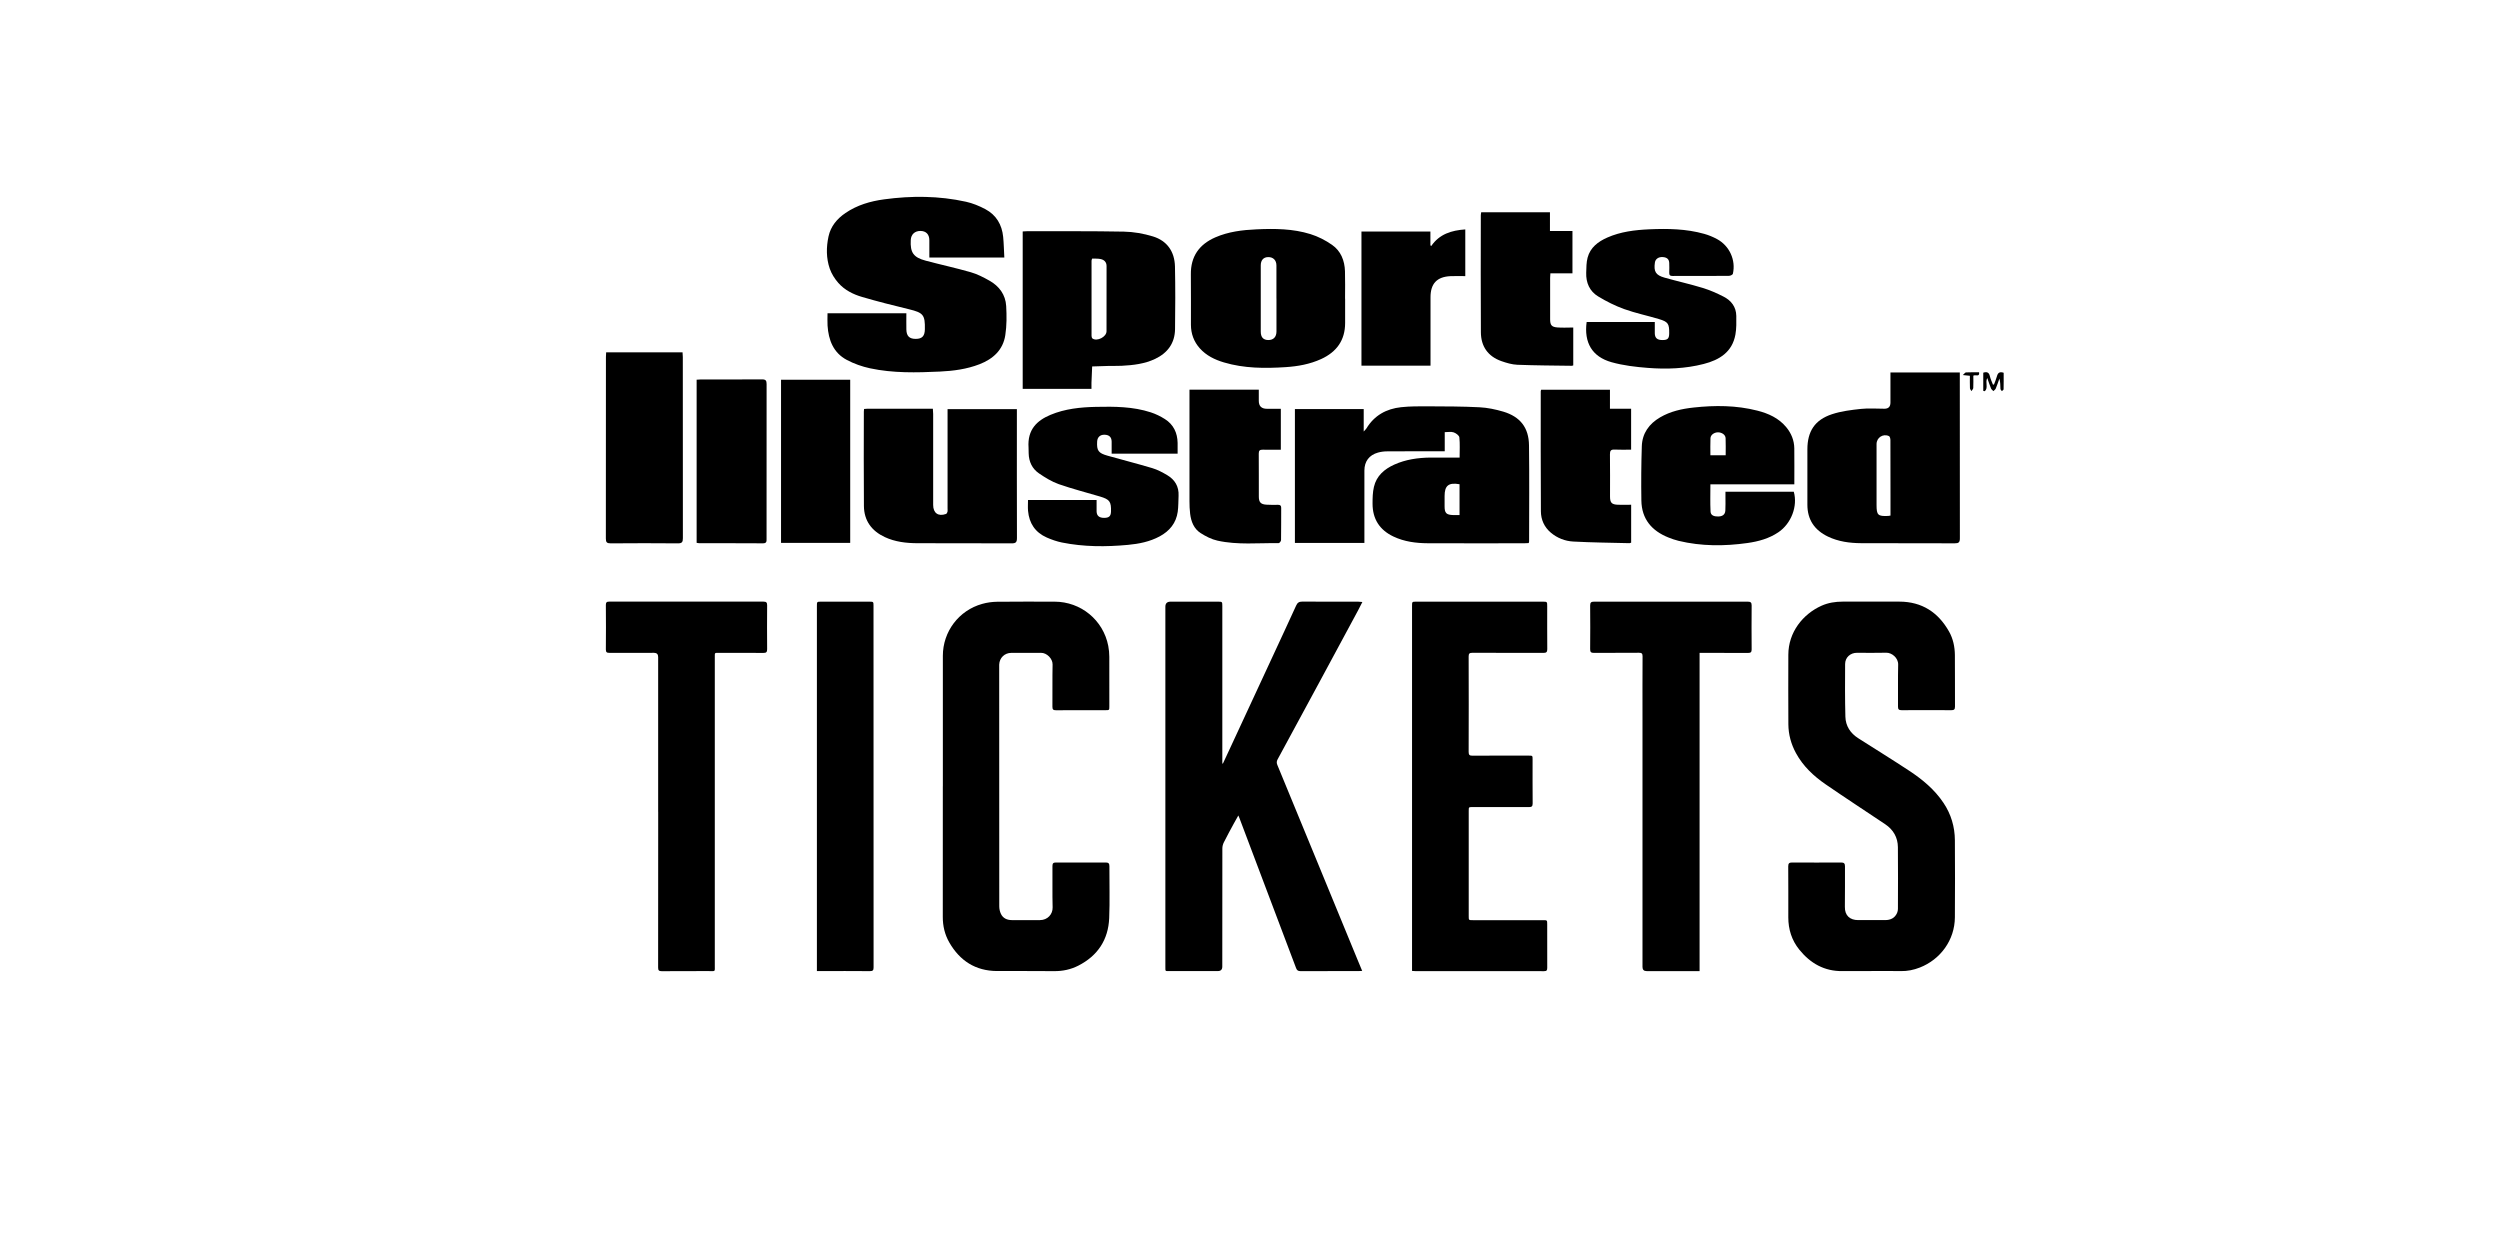
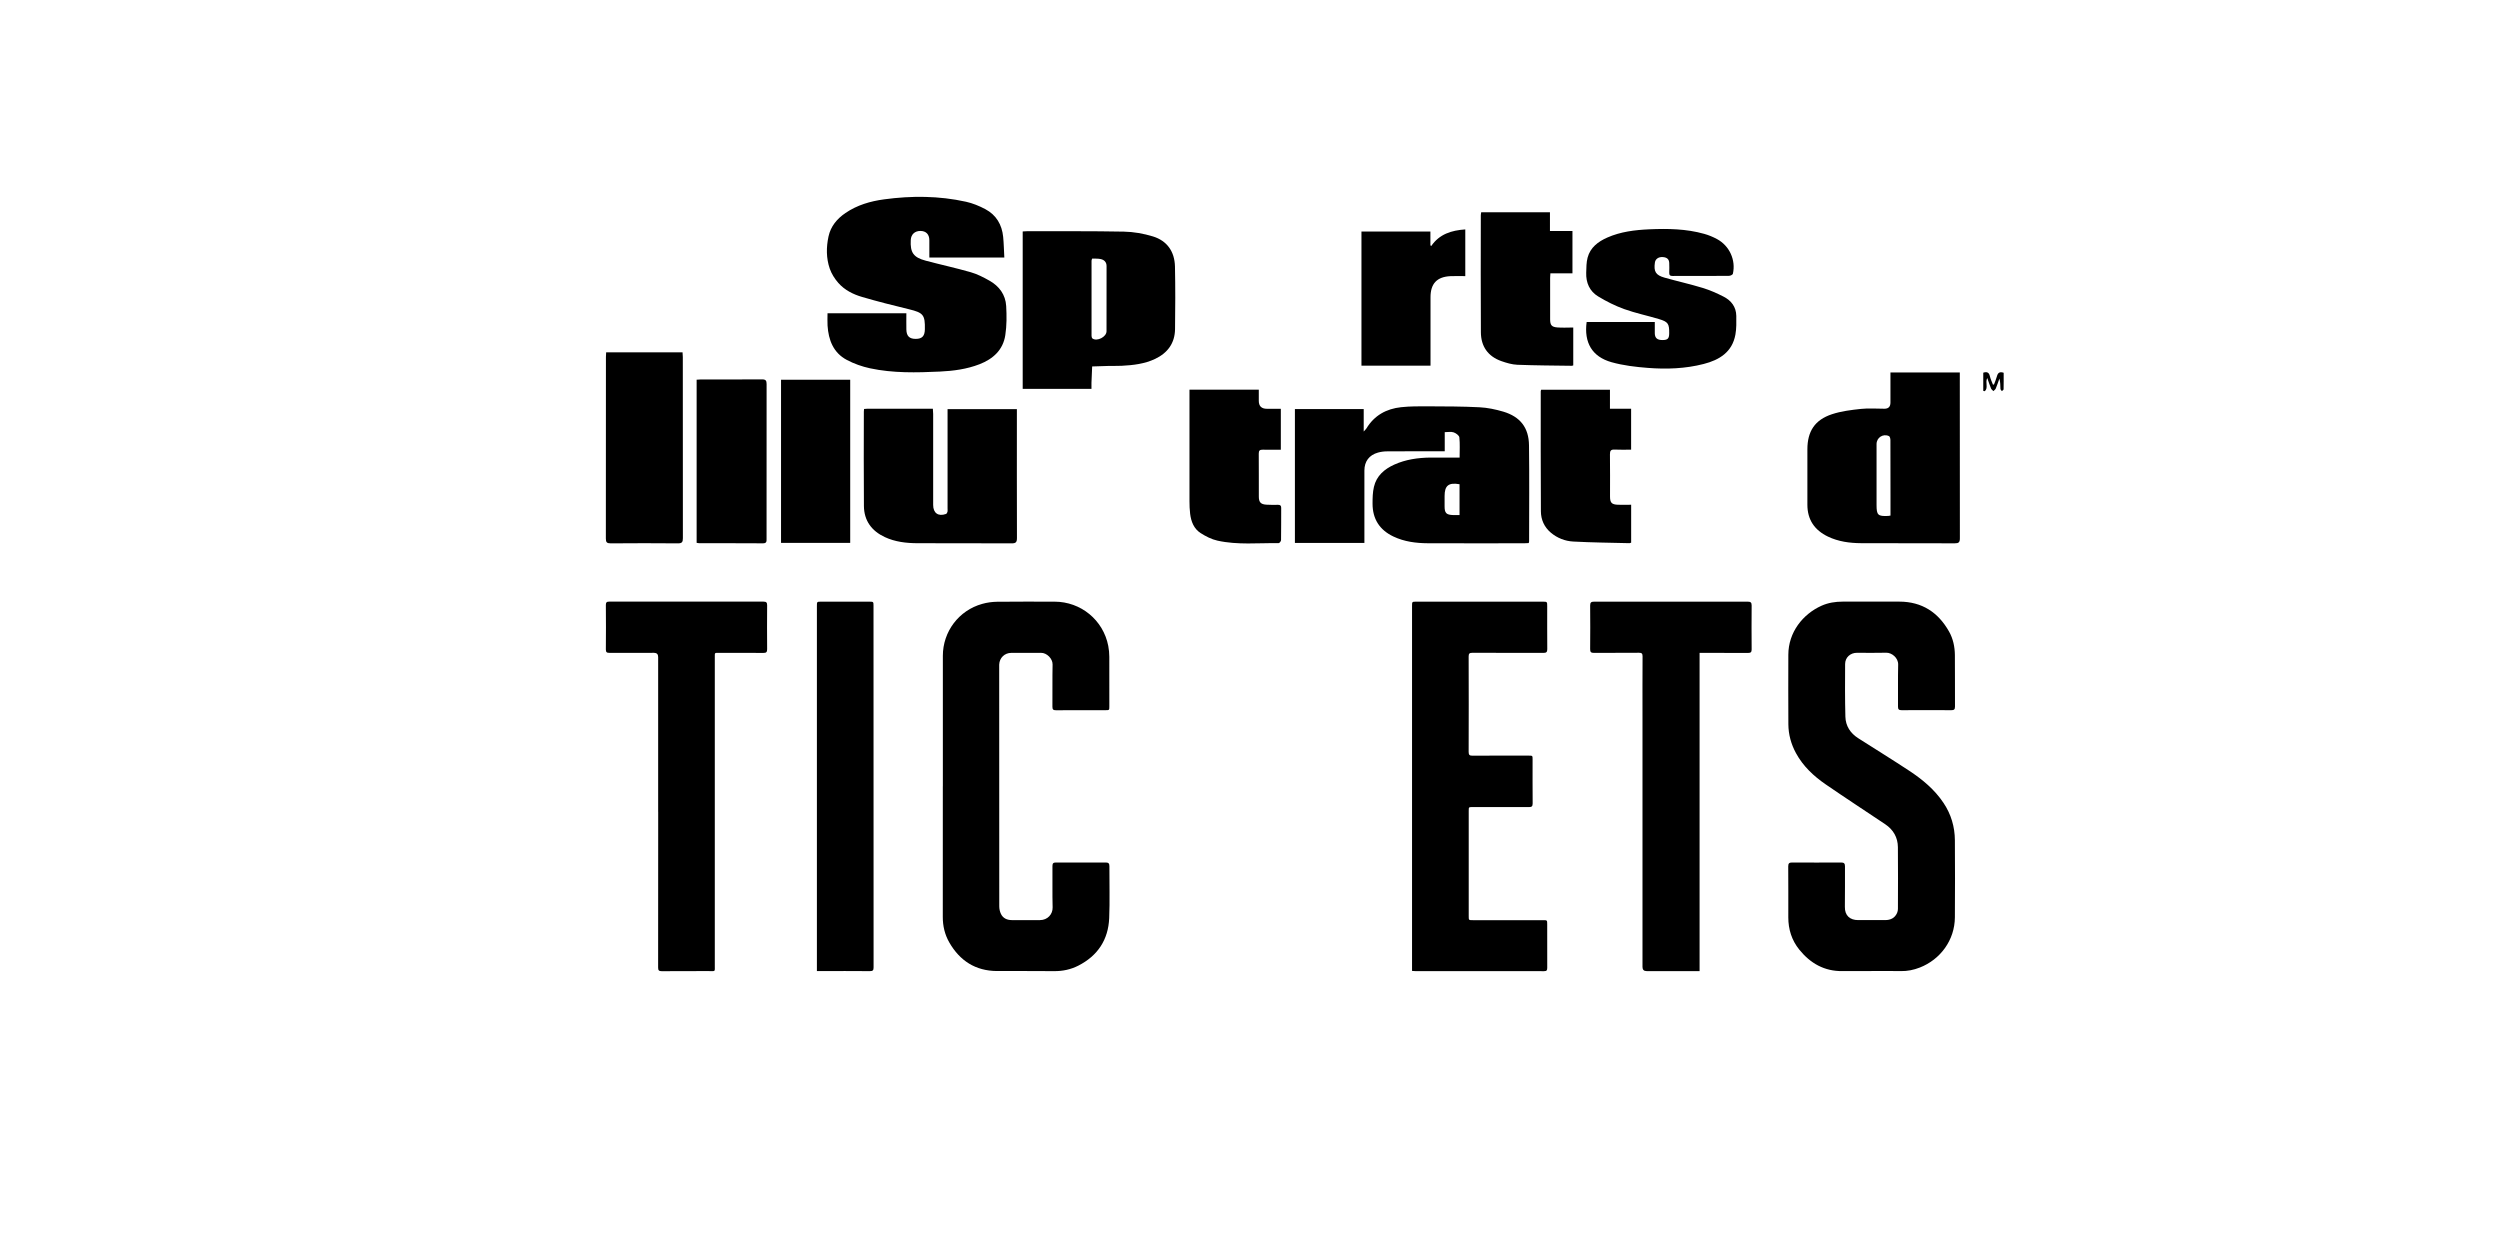
<svg xmlns="http://www.w3.org/2000/svg" width="400" height="200" viewBox="0 0 400 200" fill="none">
  <g clip-path="url(#clip0_7293_176)">
    <path d="M218.293 86.873H207.185V65.454H218.194V69.045C218.438 68.772 218.549 68.673 218.624 68.557C219.887 66.465 221.813 65.407 224.17 65.152C225.619 64.995 227.091 65.006 228.557 65.012C231.274 65.024 233.998 65.024 236.715 65.163C238.001 65.227 239.298 65.5 240.538 65.866C243.238 66.68 244.605 68.423 244.64 71.242C244.71 76.373 244.657 81.504 244.657 86.635C244.657 86.699 244.628 86.769 244.599 86.891C244.355 86.902 244.105 86.925 243.86 86.925C238.722 86.925 233.579 86.943 228.441 86.92C226.55 86.908 224.688 86.67 222.948 85.844C220.731 84.793 219.608 83.032 219.608 80.591C219.608 79.691 219.625 78.767 219.829 77.901C220.236 76.134 221.499 75.053 223.093 74.333C224.926 73.508 226.875 73.235 228.865 73.211C230.396 73.2 231.926 73.211 233.538 73.211C233.538 72.09 233.608 71.026 233.497 69.981C233.462 69.672 232.956 69.306 232.589 69.179C232.176 69.039 231.682 69.144 231.158 69.144V72.206C230.844 72.206 230.599 72.206 230.355 72.206C227.539 72.206 224.728 72.195 221.912 72.218C221.429 72.218 220.934 72.287 220.469 72.415C219.061 72.811 218.304 73.827 218.304 75.286C218.304 78.86 218.304 82.433 218.304 86.013C218.304 86.286 218.304 86.559 218.304 86.885L218.293 86.873ZM233.526 77.477C231.775 77.169 231.135 77.692 231.135 79.354C231.135 79.912 231.135 80.469 231.135 81.027C231.135 82.096 231.408 82.37 232.502 82.41C232.84 82.422 233.177 82.41 233.526 82.41V77.483V77.477Z" fill="black" />
    <path d="M145.018 50.13C145.018 51.019 145 51.873 145.018 52.727C145.041 53.773 145.506 54.227 146.519 54.221C147.531 54.221 147.956 53.779 147.979 52.698C148.026 50.374 147.717 50.037 145.46 49.485C142.934 48.875 140.415 48.241 137.925 47.509C136.493 47.091 135.132 46.405 134.131 45.266C133.549 44.604 133.043 43.802 132.758 42.977C132.181 41.303 132.193 39.542 132.565 37.822C132.915 36.207 133.921 35.004 135.277 34.08C137.145 32.807 139.263 32.191 141.462 31.895C145.844 31.302 150.225 31.32 154.56 32.279C155.631 32.517 156.69 32.953 157.662 33.47C159.407 34.4 160.315 35.957 160.507 37.904C160.612 38.984 160.629 40.071 160.693 41.21H148.695C148.695 40.28 148.695 39.362 148.695 38.444C148.695 37.491 148.165 36.951 147.258 36.951C146.362 36.951 145.768 37.503 145.722 38.398C145.617 40.414 146.146 41.187 148.119 41.71C150.516 42.349 152.943 42.872 155.328 43.558C156.364 43.854 157.353 44.365 158.302 44.9C159.873 45.783 160.885 47.149 160.99 48.968C161.077 50.508 161.083 52.088 160.85 53.611C160.495 55.982 158.907 57.428 156.725 58.277C154.682 59.067 152.541 59.352 150.382 59.451C146.641 59.625 142.888 59.718 139.205 58.928C137.93 58.655 136.65 58.201 135.498 57.591C133.339 56.452 132.56 54.413 132.408 52.094C132.368 51.455 132.403 50.804 132.403 50.124H145.029L145.018 50.13Z" fill="black" />
    <path d="M302.478 59.596H313.569V60.369C313.569 68.952 313.563 77.54 313.58 86.123C313.58 86.774 313.388 86.937 312.754 86.931C307.756 86.908 302.757 86.931 297.759 86.908C295.944 86.896 294.146 86.658 292.476 85.856C290.329 84.828 289.176 83.154 289.182 80.737C289.188 77.79 289.182 74.844 289.182 71.898C289.182 69.022 290.363 67.18 293.122 66.273C294.6 65.785 296.188 65.593 297.747 65.425C298.987 65.291 300.255 65.396 301.512 65.396C302.152 65.396 302.472 65.066 302.472 64.408C302.472 62.833 302.472 61.252 302.472 59.596H302.478ZM302.478 82.492C302.478 81.399 302.478 80.359 302.478 79.319C302.478 76.349 302.478 73.38 302.466 70.41C302.466 70.19 302.385 69.841 302.239 69.777C301.291 69.335 300.249 70.015 300.249 71.05C300.249 74.298 300.249 77.546 300.249 80.795C300.249 82.422 300.465 82.625 302.111 82.55C302.199 82.55 302.292 82.526 302.478 82.492Z" fill="black" />
    <path d="M174.641 62.217H163.632V37.032C163.87 37.02 164.074 36.997 164.278 36.997C169.462 37.003 174.647 36.962 179.831 37.061C181.385 37.09 182.979 37.375 184.469 37.828C186.755 38.531 187.942 40.275 187.995 42.645C188.064 45.987 188.053 49.328 188.006 52.669C187.977 54.901 186.825 56.47 184.823 57.423C183.13 58.225 181.309 58.434 179.47 58.527C178.772 58.562 178.074 58.533 177.375 58.55C176.497 58.568 175.624 58.602 174.745 58.632C174.711 59.503 174.67 60.381 174.635 61.252C174.623 61.549 174.635 61.851 174.635 62.217H174.641ZM174.74 41.367C174.693 41.535 174.647 41.623 174.647 41.71C174.647 45.725 174.635 49.735 174.647 53.75C174.647 53.895 174.705 54.099 174.809 54.169C175.543 54.668 177.038 53.901 177.044 53.006C177.061 49.526 177.05 46.051 177.05 42.57C177.05 41.931 176.671 41.57 176.101 41.448C175.659 41.355 175.193 41.39 174.734 41.373L174.74 41.367Z" fill="black" />
    <path d="M138.25 65.436C138.442 65.419 138.576 65.401 138.716 65.401C142.201 65.401 145.693 65.401 149.259 65.401C149.277 65.704 149.306 65.971 149.306 66.238C149.306 71.09 149.306 75.942 149.306 80.795C149.306 82.096 150.121 82.672 151.354 82.236C151.465 82.195 151.564 82.021 151.599 81.887C151.639 81.713 151.61 81.521 151.61 81.335C151.61 76.344 151.61 71.352 151.61 66.36C151.61 66.081 151.61 65.808 151.61 65.465H162.701C162.701 65.733 162.701 65.977 162.701 66.227C162.701 72.845 162.689 79.458 162.712 86.077C162.712 86.734 162.549 86.943 161.869 86.937C156.847 86.908 151.82 86.937 146.798 86.914C145 86.908 143.22 86.704 141.567 85.932C139.461 84.95 138.25 83.305 138.227 80.969C138.181 75.931 138.21 70.893 138.215 65.855C138.215 65.738 138.233 65.628 138.25 65.436Z" fill="black" />
-     <path d="M215.22 47.777C215.22 49.078 215.22 50.374 215.22 51.676C215.22 54.442 213.859 56.313 211.386 57.446C209.582 58.271 207.668 58.614 205.713 58.742C202.384 58.957 199.068 58.951 195.827 57.987C194.36 57.551 193.01 56.894 191.969 55.732C191.015 54.663 190.555 53.396 190.549 51.978C190.537 49.288 190.572 46.591 190.537 43.901C190.503 41.03 191.87 39.107 194.448 37.979C196.542 37.067 198.777 36.794 201.04 36.695C203.955 36.562 206.865 36.585 209.669 37.456C210.886 37.834 212.078 38.444 213.126 39.176C214.54 40.158 215.145 41.693 215.197 43.401C215.244 44.86 215.209 46.324 215.209 47.788C215.209 47.788 215.215 47.788 215.22 47.788V47.777ZM204.229 47.759C204.229 45.998 204.229 44.232 204.229 42.471C204.229 41.634 203.705 41.117 202.896 41.135C202.152 41.152 201.721 41.629 201.721 42.465C201.721 45.993 201.721 49.514 201.721 53.041C201.721 53.96 202.117 54.395 202.926 54.407C203.746 54.413 204.229 53.919 204.235 53.047C204.235 51.286 204.235 49.52 204.235 47.759H204.229Z" fill="black" />
-     <path d="M287.099 77.488H273.664C273.664 78.993 273.617 80.423 273.687 81.852C273.716 82.52 274.339 82.642 274.897 82.637C275.508 82.637 276.015 82.398 276.055 81.695C276.096 80.981 276.073 80.254 276.073 79.539C276.073 79.266 276.073 78.993 276.073 78.679H287.006C287.664 80.981 286.599 83.77 284.545 85.159C283.049 86.17 281.35 86.635 279.587 86.884C275.904 87.402 272.221 87.413 268.578 86.536C268.014 86.402 267.467 86.204 266.926 85.99C264.261 84.92 262.666 83.026 262.62 80.091C262.573 77.192 262.597 74.292 262.69 71.392C262.759 69.329 263.848 67.813 265.616 66.778C267.275 65.808 269.108 65.407 270.987 65.204C274.403 64.832 277.807 64.843 281.164 65.698C282.945 66.151 284.591 66.889 285.802 68.353C286.61 69.329 287.07 70.463 287.088 71.735C287.111 73.612 287.093 75.489 287.093 77.488H287.099ZM276.108 72.845C276.108 71.892 276.137 70.997 276.096 70.097C276.073 69.568 275.508 69.178 274.886 69.172C274.281 69.172 273.705 69.568 273.675 70.102C273.635 70.997 273.664 71.898 273.664 72.845H276.102H276.108Z" fill="black" />
-     <path d="M188.414 72.59H177.864C177.864 71.939 177.87 71.299 177.864 70.66C177.853 69.94 177.469 69.574 176.724 69.556C176.026 69.539 175.583 69.946 175.543 70.637C175.461 72.096 175.735 72.497 177.201 72.909C179.587 73.583 181.996 74.193 184.37 74.902C185.202 75.152 185.999 75.576 186.755 76.024C187.983 76.75 188.641 77.849 188.571 79.319C188.53 80.173 188.553 81.039 188.437 81.881C188.181 83.689 187.133 84.967 185.545 85.821C183.962 86.675 182.228 87.018 180.465 87.181C176.939 87.506 173.407 87.506 169.916 86.803C169.084 86.635 168.258 86.344 167.478 86.001C165.633 85.188 164.662 83.718 164.487 81.73C164.44 81.178 164.481 80.62 164.481 79.999H175.455C175.455 80.626 175.444 81.225 175.455 81.823C175.473 82.526 175.874 82.858 176.654 82.858C177.445 82.858 177.736 82.59 177.76 81.858C177.806 80.26 177.55 79.906 175.996 79.441C173.797 78.79 171.568 78.22 169.404 77.465C168.287 77.07 167.233 76.419 166.244 75.745C165.15 75.001 164.615 73.874 164.586 72.526C164.586 72.224 164.586 71.921 164.568 71.619C164.359 68.685 165.977 67.261 168.071 66.378C170.405 65.401 172.872 65.151 175.368 65.099C178.324 65.035 181.28 65.047 184.131 65.977C184.917 66.232 185.685 66.61 186.383 67.052C187.762 67.923 188.39 69.254 188.419 70.87C188.431 71.422 188.419 71.974 188.419 72.584L188.414 72.59Z" fill="black" />
    <path d="M253.851 51.519H264.767C264.767 52.147 264.755 52.745 264.767 53.338C264.784 54.087 265.168 54.413 265.995 54.407C266.833 54.407 267.065 54.175 267.071 53.332C267.089 51.792 266.902 51.49 265.424 51.048C263.58 50.496 261.683 50.101 259.879 49.456C258.43 48.933 257.022 48.23 255.707 47.428C254.34 46.603 253.74 45.237 253.793 43.633C253.822 42.826 253.81 41.995 254.014 41.228C254.445 39.595 255.696 38.659 257.168 38.008C259.303 37.067 261.578 36.794 263.894 36.689C266.85 36.562 269.794 36.608 272.669 37.416C273.379 37.613 274.077 37.904 274.723 38.252C276.724 39.333 277.76 41.617 277.26 43.808C277.225 43.959 276.858 44.133 276.649 44.133C274.484 44.156 272.325 44.151 270.161 44.151C269.323 44.151 268.485 44.133 267.647 44.156C267.228 44.168 267.054 44.029 267.077 43.599C267.1 43.087 267.094 42.576 267.077 42.065C267.054 41.46 266.693 41.164 266.012 41.129C265.343 41.1 264.866 41.443 264.784 42.006C264.575 43.447 264.907 44.023 266.326 44.424C268.357 44.999 270.423 45.452 272.436 46.068C273.582 46.417 274.699 46.911 275.764 47.457C276.998 48.085 277.789 49.107 277.807 50.548C277.818 51.542 277.842 52.553 277.667 53.524C277.161 56.331 275.113 57.592 272.587 58.236C269.655 58.992 266.652 59.096 263.661 58.864C261.706 58.713 259.722 58.48 257.843 57.952C254.724 57.074 253.42 54.808 253.863 51.519H253.851Z" fill="black" />
    <path d="M96.984 56.371H109.209C109.221 56.638 109.25 56.888 109.25 57.132C109.25 66.79 109.25 76.448 109.261 86.1C109.261 86.716 109.133 86.943 108.459 86.937C104.88 86.902 101.296 86.908 97.717 86.937C97.1 86.937 96.932 86.768 96.937 86.152C96.955 76.471 96.949 66.79 96.949 57.115C96.949 56.888 96.972 56.662 96.984 56.371Z" fill="black" />
    <path d="M237 33.958H247.992V36.962H251.593V43.738H248.061C248.044 44.023 248.021 44.243 248.021 44.464C248.021 46.667 248.021 48.875 248.021 51.077C248.021 52.007 248.248 52.315 249.167 52.39C249.993 52.46 250.837 52.402 251.721 52.402V58.463C251.657 58.48 251.57 58.527 251.489 58.527C248.585 58.486 245.682 58.474 242.778 58.364C241.917 58.329 241.038 58.068 240.212 57.777C238.065 57.016 236.953 55.412 236.942 53.169C236.901 46.928 236.924 40.687 236.93 34.44C236.93 34.283 236.971 34.126 236.994 33.946L237 33.958Z" fill="black" />
    <path d="M201.407 62.345C201.407 62.984 201.407 63.559 201.407 64.135C201.407 64.983 201.843 65.407 202.716 65.407C203.438 65.407 204.153 65.407 204.933 65.407V71.956C203.95 71.956 203.001 71.974 202.053 71.95C201.581 71.939 201.395 72.078 201.401 72.578C201.424 74.873 201.401 77.174 201.413 79.47C201.413 80.359 201.727 80.69 202.611 80.748C203.24 80.789 203.868 80.783 204.491 80.771C204.846 80.771 204.991 80.893 204.991 81.26C204.979 82.98 204.997 84.694 204.968 86.414C204.968 86.588 204.718 86.902 204.59 86.902C201.32 86.856 198.02 87.222 194.791 86.501C193.842 86.292 192.917 85.815 192.091 85.287C191.015 84.595 190.572 83.439 190.421 82.201C190.34 81.533 190.316 80.859 190.316 80.19C190.31 74.548 190.316 68.911 190.316 63.269C190.316 62.972 190.316 62.682 190.316 62.35H201.407V62.345Z" fill="black" />
    <path d="M260.979 65.396V71.945C260.077 71.945 259.204 71.98 258.331 71.933C257.744 71.904 257.587 72.119 257.592 72.688C257.622 74.937 257.604 77.186 257.604 79.441C257.604 80.44 257.866 80.719 258.873 80.76C259.565 80.789 260.252 80.76 260.985 80.76V86.827C260.868 86.862 260.781 86.908 260.694 86.908C257.703 86.832 254.706 86.809 251.716 86.647C250.418 86.577 249.173 86.1 248.143 85.234C247.078 84.34 246.549 83.148 246.543 81.806C246.502 75.402 246.519 68.999 246.519 62.601C246.519 62.537 246.554 62.473 246.583 62.362H257.592V65.401H260.979V65.396Z" fill="black" />
    <path d="M111.461 60.752C111.705 60.741 111.932 60.718 112.159 60.712C115.412 60.712 118.67 60.723 121.923 60.7C122.517 60.7 122.656 60.892 122.656 61.456C122.639 69.696 122.645 77.936 122.65 86.17C122.65 86.582 122.697 86.937 122.069 86.931C118.676 86.908 115.278 86.919 111.886 86.914C111.752 86.914 111.618 86.873 111.461 86.85V60.752Z" fill="black" />
    <path d="M124.966 60.758H136.033V86.861H124.966V60.758Z" fill="black" />
    <path d="M228.889 58.509H217.833V37.044H228.865V39.246C228.906 39.287 228.947 39.327 228.993 39.368C230.308 37.45 232.234 36.858 234.446 36.706V44.179C233.637 44.179 232.851 44.15 232.066 44.185C229.901 44.29 228.883 45.382 228.883 47.556C228.883 51.176 228.883 54.796 228.883 58.509H228.889Z" fill="black" />
    <path d="M319.038 61.526C319.195 61.096 319.387 60.666 319.504 60.224C319.643 59.684 319.911 59.41 320.586 59.643C320.586 60.491 320.598 61.386 320.574 62.287C320.574 62.386 320.394 62.479 320.301 62.577C320.219 62.461 320.08 62.351 320.074 62.234C320.051 61.688 320.062 61.142 319.905 60.573C319.713 61.107 319.539 61.648 319.323 62.165C319.253 62.328 319.073 62.444 318.945 62.577C318.817 62.438 318.637 62.322 318.567 62.159C318.352 61.642 318.183 61.101 317.962 60.48C317.589 61.218 318.183 62.078 317.549 62.595C317.473 62.577 317.397 62.56 317.322 62.542V59.631C317.886 59.445 318.241 59.556 318.381 60.195C318.485 60.654 318.701 61.09 318.869 61.537C318.922 61.537 318.98 61.526 319.032 61.52L319.038 61.526Z" fill="black" />
-     <path d="M316.653 59.567C316.763 60.387 316.088 59.893 315.733 60.108C315.733 60.764 315.756 61.427 315.722 62.084C315.71 62.252 315.53 62.409 315.425 62.577C315.343 62.42 315.198 62.264 315.192 62.101C315.163 61.456 315.18 60.811 315.18 60.125C314.855 60.09 314.581 60.061 314.052 60.009C314.302 59.794 314.424 59.591 314.558 59.585C315.25 59.55 315.943 59.567 316.653 59.567Z" fill="black" />
-     <path d="M217.948 155.348C217.696 155.359 217.542 155.37 217.389 155.37C214.289 155.37 211.184 155.364 208.085 155.381C207.696 155.381 207.515 155.266 207.373 154.894C205.659 150.322 203.928 145.761 202.198 141.194C200.9 137.765 199.613 134.336 198.315 130.907C198.271 130.797 198.222 130.688 198.134 130.475C197.86 130.967 197.625 131.361 197.411 131.765C196.869 132.766 196.322 133.767 195.812 134.784C195.664 135.074 195.577 135.43 195.577 135.758C195.566 142.058 195.566 148.353 195.566 154.653C195.566 155.131 195.33 155.37 194.859 155.37C192.291 155.37 189.723 155.37 187.154 155.37C186.409 155.37 186.459 155.468 186.459 154.653C186.459 149.791 186.459 144.929 186.459 140.073C186.459 125.739 186.459 111.41 186.459 97.075C186.459 96.536 186.736 96.266 187.291 96.266C189.816 96.266 192.335 96.266 194.859 96.266C195.56 96.266 195.571 96.277 195.571 96.971C195.571 105.164 195.571 113.351 195.571 121.544C195.571 121.746 195.571 121.948 195.571 122.151C195.604 122.162 195.632 122.173 195.664 122.178C196.081 121.281 196.497 120.39 196.913 119.493C199.197 114.565 201.486 109.643 203.769 104.716C204.974 102.112 206.19 99.514 207.378 96.9C207.586 96.435 207.844 96.255 208.364 96.255C211.338 96.277 214.317 96.266 217.29 96.266C217.488 96.266 217.685 96.293 217.98 96.32C217.729 96.813 217.52 97.239 217.296 97.655C215.188 101.571 213.079 105.487 210.965 109.402C208.786 113.439 206.606 117.48 204.41 121.511C204.24 121.823 204.251 122.091 204.377 122.397C206.409 127.33 208.446 132.258 210.472 137.191C212.701 142.6 214.925 148.008 217.148 153.417C217.4 154.035 217.663 154.648 217.953 155.353L217.948 155.348Z" fill="black" />
    <path d="M299.413 155.375C297.88 155.375 296.341 155.353 294.808 155.375C291.905 155.419 289.666 154.139 287.891 151.946C286.676 150.448 286.128 148.697 286.128 146.778C286.128 144.06 286.139 141.336 286.117 138.618C286.117 138.142 286.27 138 286.736 138C289.353 138.016 291.966 138.016 294.583 138C295.065 138 295.197 138.17 295.197 138.629C295.18 140.784 295.219 142.944 295.18 145.099C295.153 146.493 295.996 147.215 297.294 147.215C298.734 147.215 300.175 147.221 301.615 147.215C302.48 147.215 303.176 146.898 303.537 146.061C303.619 145.87 303.669 145.64 303.669 145.432C303.674 142.135 303.701 138.837 303.663 135.539C303.647 133.991 302.935 132.75 301.637 131.88C298.466 129.758 295.273 127.674 292.13 125.514C290.197 124.185 288.494 122.599 287.355 120.499C286.571 119.061 286.15 117.513 286.139 115.883C286.111 112.181 286.128 108.473 286.133 104.77C286.133 101.161 288.461 98.251 291.445 96.916C292.519 96.435 293.658 96.26 294.83 96.26C297.853 96.26 300.876 96.26 303.899 96.26C307.513 96.266 310.12 97.972 311.856 101.062C312.502 102.211 312.765 103.49 312.781 104.797C312.809 107.548 312.781 110.299 312.798 113.05C312.798 113.51 312.65 113.63 312.206 113.63C309.561 113.614 306.911 113.614 304.265 113.63C303.811 113.63 303.674 113.493 303.68 113.045C303.701 110.808 303.652 108.577 303.707 106.34C303.734 105.235 302.661 104.415 301.807 104.436C300.24 104.48 298.674 104.447 297.108 104.447C296.051 104.447 295.224 105.191 295.219 106.241C295.202 109.052 295.186 111.869 295.262 114.68C295.301 116.157 296.062 117.316 297.316 118.115C300.032 119.848 302.77 121.538 305.459 123.31C307.584 124.71 309.534 126.318 310.968 128.473C312.173 130.278 312.765 132.279 312.781 134.434C312.809 138.547 312.809 142.654 312.781 146.767C312.759 150.437 310.448 153.521 307.184 154.801C306.199 155.189 305.191 155.397 304.123 155.375C302.557 155.342 300.991 155.364 299.424 155.364L299.413 155.375Z" fill="black" />
    <path d="M150.857 125.793C150.857 118.837 150.857 111.88 150.857 104.923C150.857 101.057 153.409 97.661 157.155 96.621C157.911 96.408 158.721 96.293 159.51 96.282C162.582 96.244 165.649 96.266 168.721 96.266C172.938 96.266 176.525 99.208 177.324 103.354C177.434 103.917 177.483 104.502 177.489 105.077C177.505 107.718 177.5 110.36 177.494 113.001C177.494 113.625 177.494 113.63 176.87 113.63C174.236 113.63 171.607 113.619 168.973 113.641C168.524 113.641 168.381 113.521 168.387 113.067C168.409 110.814 168.365 108.566 168.414 106.313C168.431 105.388 167.489 104.442 166.563 104.453C164.981 104.475 163.398 104.453 161.815 104.459C160.737 104.459 159.915 105.257 159.871 106.335C159.871 106.427 159.871 106.52 159.871 106.613C159.871 119.416 159.871 132.22 159.882 145.017C159.882 145.422 159.975 145.865 160.151 146.226C160.485 146.931 161.136 147.21 161.887 147.216C163.393 147.232 164.893 147.216 166.399 147.216C167.609 147.216 168.453 146.275 168.42 145.181C168.36 142.977 168.414 140.773 168.392 138.569C168.392 138.132 168.529 138 168.956 138C171.602 138.011 174.252 138.011 176.897 138C177.33 138 177.51 138.126 177.505 138.591C177.489 141.358 177.587 144.126 177.472 146.887C177.33 150.349 175.643 152.92 172.527 154.506C171.311 155.124 170.019 155.397 168.639 155.381C165.599 155.343 162.56 155.381 159.521 155.365C156.071 155.348 153.568 153.718 151.881 150.781C151.164 149.529 150.841 148.156 150.846 146.702C150.857 139.729 150.852 132.761 150.852 125.788L150.857 125.793Z" fill="black" />
    <path d="M225.927 155.348C225.927 155.108 225.927 154.922 225.927 154.736C225.927 135.479 225.927 116.223 225.927 96.966C225.927 96.266 225.927 96.266 226.622 96.266C233.342 96.266 240.061 96.266 246.786 96.266C247.553 96.266 247.553 96.266 247.553 97.01C247.553 99.29 247.542 101.577 247.564 103.857C247.564 104.338 247.41 104.464 246.945 104.464C243.155 104.448 239.36 104.464 235.57 104.448C235.121 104.448 234.984 104.574 234.984 105.028C235.001 110.125 235.001 115.216 234.984 120.314C234.984 120.8 235.138 120.91 235.603 120.91C238.593 120.888 241.589 120.899 244.579 120.899C245.214 120.899 245.214 120.899 245.214 121.511C245.214 123.857 245.203 126.198 245.225 128.544C245.225 128.993 245.088 129.141 244.634 129.135C241.627 129.119 238.621 129.124 235.609 129.13C234.995 129.13 234.995 129.13 234.995 129.753C234.995 135.364 234.995 140.976 234.995 146.587C234.995 147.221 234.995 147.227 235.647 147.227C239.393 147.227 243.133 147.227 246.879 147.227C247.553 147.227 247.553 147.227 247.553 147.899C247.553 150.213 247.547 152.526 247.558 154.84C247.558 155.222 247.492 155.392 247.049 155.387C240.171 155.37 233.292 155.376 226.42 155.376C226.283 155.376 226.146 155.359 225.932 155.348H225.927Z" fill="black" />
    <path d="M271.917 155.376C271.632 155.376 271.446 155.376 271.265 155.376C268.664 155.376 266.063 155.376 263.467 155.376C263.021 155.376 262.799 155.157 262.799 154.719C262.799 141.342 262.799 127.965 262.799 114.582C262.799 111.393 262.788 108.205 262.81 105.017C262.81 104.557 262.673 104.442 262.229 104.442C259.831 104.464 257.437 104.442 255.039 104.464C254.562 104.464 254.42 104.327 254.425 103.857C254.447 101.527 254.447 99.198 254.425 96.873C254.425 96.386 254.595 96.266 255.055 96.266C263.248 96.277 271.44 96.277 279.633 96.266C280.082 96.266 280.268 96.381 280.263 96.873C280.241 99.219 280.246 101.56 280.263 103.906C280.263 104.333 280.131 104.47 279.699 104.47C277.316 104.453 274.934 104.459 272.558 104.459C272.371 104.459 272.185 104.459 271.933 104.459V155.381L271.917 155.376Z" fill="black" />
    <path d="M105.305 129.884C105.305 121.631 105.305 113.378 105.305 105.126C105.305 104.677 105.086 104.453 104.648 104.453C102.266 104.453 99.883 104.447 97.507 104.458C97.096 104.458 96.937 104.365 96.937 103.911C96.959 101.538 96.959 99.159 96.937 96.785C96.937 96.353 97.102 96.26 97.485 96.26C105.71 96.266 113.936 96.266 122.161 96.26C122.616 96.26 122.747 96.413 122.742 96.862C122.725 99.192 122.72 101.521 122.742 103.851C122.742 104.316 122.627 104.475 122.139 104.469C119.806 104.447 117.474 104.458 115.135 104.458C114.303 104.458 114.368 104.365 114.368 105.202C114.368 121.615 114.368 138.027 114.368 154.44C114.368 155.545 114.5 155.37 113.421 155.375C110.913 155.386 108.41 155.364 105.902 155.392C105.426 155.392 105.294 155.26 105.3 154.79C105.311 146.488 105.311 138.191 105.311 129.889L105.305 129.884Z" fill="black" />
    <path d="M130.704 155.376V154.736C130.704 135.479 130.704 116.228 130.704 96.972C130.704 96.272 130.704 96.266 131.394 96.266C133.963 96.266 136.531 96.266 139.1 96.266C139.746 96.266 139.762 96.288 139.762 96.917C139.762 116.201 139.762 135.49 139.773 154.774C139.773 155.233 139.664 155.387 139.176 155.381C136.548 155.354 133.913 155.37 131.279 155.37C131.11 155.37 130.94 155.37 130.699 155.37L130.704 155.376Z" fill="black" />
  </g>
  <defs>
    <clipPath id="clip0_7293_176">
      <rect width="241" height="137" fill="white" transform="translate(79.592 31.5)" />
    </clipPath>
  </defs>
</svg>